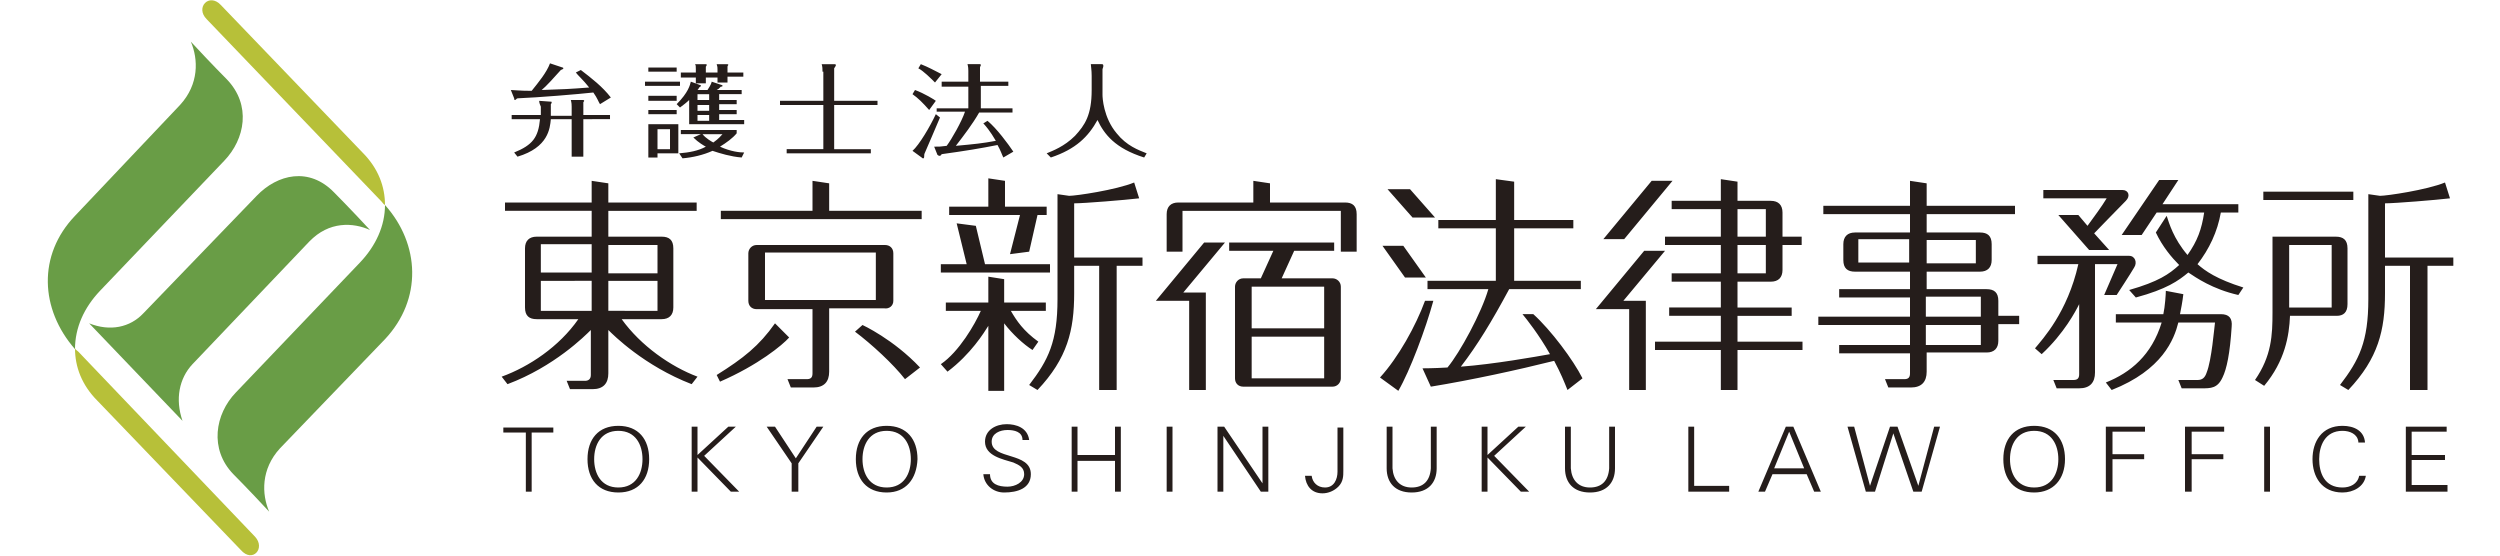
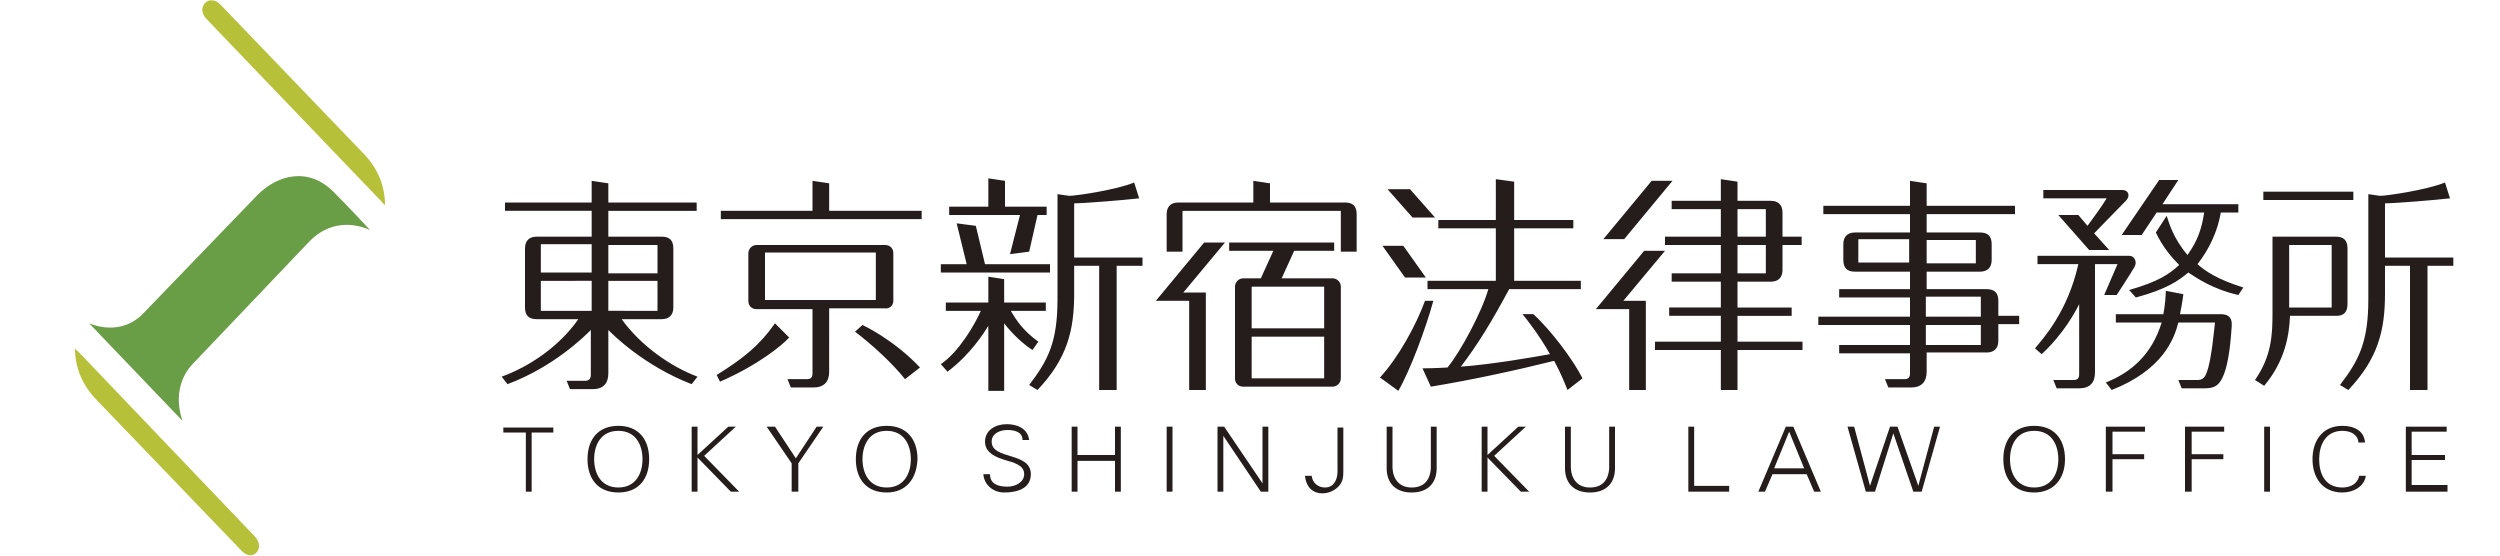
<svg xmlns="http://www.w3.org/2000/svg" version="1.1" id="レイヤー_1" x="0" y="0" viewBox="0 0 300 66.7" style="enable-background:new 0 0 300 66.7" xml:space="preserve">
  <style>.st0{fill:#251d1b}.st1{fill:#b7c039}.st2{fill:#699d46}</style>
  <path class="st0" d="M63.1 51.9h-2.7v-.6h6v.6h-2.6V59h-.7v-7.1zM74.2 59.1c-2.4 0-3.7-1.6-3.7-4s1.3-4 3.7-4c2.4 0 3.7 1.6 3.7 4s-1.3 4-3.7 4zm0-.6c2.1 0 2.9-1.7 2.9-3.4s-.8-3.4-2.9-3.4c-2.1 0-2.9 1.7-2.9 3.4s.8 3.4 2.9 3.4zM83 59v-7.8h.7v3.4l3.7-3.4h.9l-3.8 3.5 4.2 4.3h-1l-4-4.1V59H83zM95 55.6l-3-4.4h1l2.5 3.8 2.5-3.8h.8l-3 4.4V59H95v-3.4zM106.4 59.1c-2.4 0-3.7-1.6-3.7-4s1.3-4 3.7-4c2.4 0 3.7 1.6 3.7 4-.1 2.4-1.4 4-3.7 4zm0-.6c2.1 0 2.9-1.7 2.9-3.4s-.8-3.4-2.9-3.4c-2.1 0-2.9 1.7-2.9 3.4s.8 3.4 2.9 3.4zM120.5 59.1c-1.3 0-2.4-.9-2.5-2.2h.8c0 1.2 1 1.5 2.1 1.5.9 0 2-.5 2-1.5 0-.8-.6-1.1-1.3-1.4-1.3-.4-3.4-.8-3.4-2.5 0-1.4 1.3-2.1 2.6-2.1 1.1 0 2.5.4 2.7 1.9h-.8c0-1-1-1.2-1.8-1.2-.9 0-1.9.4-1.9 1.4 0 2.2 4.7 1.2 4.7 3.9 0 1.7-1.6 2.2-3.2 2.2zM128.6 59v-7.8h.7v3.4h4.5v-3.4h.7V59h-.7v-3.7h-4.5V59h-.7zM140 59v-7.8h.7V59h-.7zM146.1 51.2h.8l4.6 6.8v-6.8h.7V59h-.9l-4.5-6.7V59h-.7v-7.8zM157.4 57.1c.1.8.7 1.4 1.6 1.4 1.1 0 1.5-1 1.5-1.9v-5.3h.7v5.2c0 .6 0 1.3-.6 1.9-.5.5-1.2.8-1.9.8-1.3 0-2-.9-2.1-2.1h.8zM167.1 51.2v5c.1 1.4.9 2.3 2.3 2.3s2.2-.8 2.3-2.3v-5h.7v5c0 1.7-1 2.9-3 2.9s-3-1.2-3-2.9v-5h.7zM177.8 59v-7.8h.7v3.4l3.7-3.4h.9l-3.8 3.5 4.2 4.3h-1l-4-4.1V59h-.7zM188.5 51.2v5c.1 1.4.9 2.3 2.3 2.3s2.2-.8 2.3-2.3v-5h.7v5c0 1.7-1 2.9-3 2.9s-3-1.2-3-2.9v-5h.7zM202.6 59v-7.8h.7v7.1h4.2v.7h-4.9zM211 59l3.3-7.8h.9l3.3 7.8h-.8l-.9-2.1h-4.1l-.9 2.1h-.8zm5.5-2.8-1.8-4.4-1.8 4.4h3.6zM225 59h-1.1l-2.2-7.8h.8l1.9 7.1 2.4-7.1h.9l2.5 7.1 1.9-7.1h.7l-2.2 7.8h-1l-2.4-7-2.2 7zM244.1 59.1c-2.4 0-3.7-1.6-3.7-4s1.3-4 3.7-4c2.4 0 3.7 1.6 3.7 4s-1.4 4-3.7 4zm0-.6c2.1 0 2.9-1.7 2.9-3.4s-.8-3.4-2.9-3.4c-2.1 0-2.9 1.7-2.9 3.4s.8 3.4 2.9 3.4zM252.7 59v-7.8h4.7v.6h-3.9v2.7h3.8v.6h-3.8V59h-.8zM262.2 59v-7.8h4.7v.6H263v2.7h3.8v.6H263V59h-.8zM271.7 59v-7.8h.7V59h-.7zM283 53c-.1-.9-1-1.3-1.9-1.3-2.1 0-2.8 1.8-2.8 3.4 0 1.6.6 3.4 2.8 3.4.9 0 1.8-.4 2-1.4h.8c-.2 1.3-1.5 2-2.8 2-2.5 0-3.6-1.9-3.6-4s1.1-4 3.6-4c1.4 0 2.6.6 2.7 2h-.8zM288.7 59v-7.8h4.9v.6h-4.2v2.8h4v.6h-4v3h4.3v.8h-5zM121.2 30.5l2.3-.3 1-4.4h1.1v-1h-5v-3.1l-2-.3v3.4h-4.7v1h8.5l-1.2 4.7zm3.4 10.5c-1.8-1.3-2.6-2.5-3.3-3.7h4.2v-1h-5v-2.8l-1.9-.3v3.1h-5.1v1h4.2c-.7 1.6-2.6 4.9-4.8 6.4l.8.9c2.8-2.1 4.4-4.7 4.9-5.5v7.8h1.9v-8.1c1 1.3 2.3 2.5 3.4 3.2l.7-1zm1.4-9.3h-7.8l-1.1-4.6-2.3-.3 1.2 4.9h-3.1v1H126v-1zm2.9-7.3c1.2 0 6.1-.4 7.8-.6l-.6-1.9c-2.2.9-7 1.6-7.8 1.6l-1.4-.2v12.6c0 5.1-1.1 7.3-3.4 10.3l1 .6c3.6-3.8 4.4-7.2 4.4-11.6v-3.3h3v14.9h2.1V31.9h3.1v-1h-8.2v-6.5zm152.8 12.1v-6.7c0-1-.5-1.4-1.4-1.4h-7.6v9.1c0 2.7-.1 5.2-2.1 8.1l1.1.7c2.5-3 3-6 3.1-8.4h5.6c.8 0 1.3-.4 1.3-1.4zm-1.9.4h-5.1v-7.5h5.1v7.5zm6.4-6v-6.5c1.2 0 6.1-.4 7.8-.6l-.6-1.9c-2.2.9-7 1.6-7.8 1.6l-1.4-.2v12.6c0 5.1-1.1 7.3-3.4 10.3l1 .6c3.6-3.8 4.4-7.2 4.4-11.6v-3.3h3v14.9h2.1V31.9h3.1v-1h-8.2zm-3.8-7.9h-10.8v1h10.8v-1zm-110.2 3.1-3-3.4h-2.7l3 3.4h2.7zm-1.1 7.2-2.7-3.8h-2.5l2.7 3.8h2.5zm-.1 2.8c-1.1 3-3.2 6.8-5.4 9.2l2.2 1.6c1.4-2.4 3.3-7.5 4.2-10.8h-1zm13 1.6h-1.3c.5.6 2 2.5 3.3 4.8-1.7.3-6.7 1.2-10.7 1.5 2-2.6 3.7-5.4 5.8-9.3h8.6v-1h-8v-6.3h7.1v-1h-7.1v-4.6l-2.2-.3v4.9h-6.9v1h6.9v6.3h-8.2v1h7.3c-.8 2.8-3.4 7.6-4.9 9.4-1.6.1-3 .1-3 .1l1 2.2c4.9-.8 10.4-2 14.8-3.1.8 1.5 1.2 2.5 1.6 3.5l1.8-1.4c-1.1-2.2-3.8-5.8-5.9-7.7zm15.8-7.6h-2.5l-5.8 7h4v9.7h2V36.1h-2.7l5-6zm14.1-4.6c0-.9-.5-1.4-1.4-1.4h-4v-2.3l-2-.3v2.6h-5.9v1h5.9v3.3h-6.7v1h6.7v3.4h-5.9v1h5.9v3.1h-6.2v1h6.2V41h-7.9v1h7.9v4.8h2V42h7.8v-1h-7.8v-3.1h6.5v-1h-6.5v-3.1h4c.9 0 1.4-.5 1.4-1.4v-3h2.3v-1h-2.3v-2.9zm-2 7.3h-3.4v-3.4h3.4v3.4zm0-4.4h-3.4v-3.3h3.4v3.3zm-11.2-6.7h-2.5l-5.8 7h2.5l5.8-7zm49.8 5.4-1.1-1.3H247l3.7 4.2h2.4l-1.8-2c.3-.3 2.6-2.7 3.8-3.9.6-.6.3-1.3-.4-1.3h-9.5v1h7.6c-.6 1-1.5 2.2-2.3 3.3zm3.5 8.3s1.7-2.6 2.1-3.3c.4-.6.1-1.4-.6-1.4h-11v1h4.9c-1.3 5.8-4.3 9-5.2 10.1l.8.7c2.7-2.5 4.1-5.2 4.5-6v8.4c0 .5-.2.7-.7.7h-2.4l.4 1h2.7c1.3 0 1.9-.7 1.9-1.9v-13h2.7l-1.6 3.7h1.5zm12.5-9.9h2.1v-1h-9.1l1.9-2.9h-2.3l-4.5 6.6h2.4l1.8-2.7h5.7c-.3 2-.8 3.4-2 5.1-1.7-2-2.2-3.8-2.5-4.7l-1.3 2c.8 1.7 1.9 3 2.8 3.9-1.2 1.1-2.5 2-6 3l.8.9c3.7-1 5.1-2 6.3-3 .9.6 2.9 2 6 2.7l.6-.9c-3.2-1-4.6-2-5.5-2.8 1.4-1.8 2.4-3.9 2.8-6.2zm0 12.2h-4.9c.1-.5.3-1.5.4-2.4l-2.1-.4c0 .4-.1 1.9-.3 2.8h-5.7v1h5.5c-1.2 3.9-3.7 6-6.7 7.2l.7.9c6.1-2.4 7.5-6.1 8-8.1h4.4c-.1.7-.4 4.5-1 6-.2.6-.5.9-1.1.9h-2.3l.4 1h2.4c1.1 0 1.9 0 2.5-1.3.5-1 .9-2.9 1.1-6.1.1-1-.3-1.5-1.3-1.5zM161.4 24.3h-9V22l-2-.3v2.6h-9c-.9 0-1.4.5-1.4 1.4v4.5h1.9v-4.9h19v4.9h1.9v-4.5c0-1-.5-1.4-1.4-1.4zm-1.5 9.1h-6.1l1.5-3.3h4.8v-1h-12.6v1h5.3l-1.5 3.3h-2.1c-.6 0-1 .5-1 1v11c0 .6.4 1 1 1h10.7c.6 0 1-.5 1-1v-11c0-.6-.5-1-1-1zm-1 12h-8.7v-5h8.7v5zm0-6h-8.7v-5h8.7v5zm-14.4-10.3-5.8 7h4v10.7h2V35.1H142l5-6h-2.5zm95.3 7c0-1-.5-1.4-1.4-1.4h-7.2v-2.1h6.4c.9 0 1.4-.5 1.4-1.4v-1.9c0-1-.5-1.4-1.4-1.4h-6.4v-2.2h10.6v-1h-10.6V22l-2-.3v3h-10.4v1h10.4v2.2h-6.6c-.9 0-1.4.5-1.4 1.4v1.9c0 1 .5 1.4 1.4 1.4h6.6v2.1h-8.5v1h8.5V38h-11v1h11v2.4h-8.5v1h8.5v2.4c0 .5-.2.7-.7.7h-2.3l.4 1h2.7c1.3 0 1.9-.7 1.9-1.9v-2.3h7.2c.9 0 1.4-.5 1.4-1.4v-2h2.5v-1h-2.5v-1.8zm-8.6-7.3h5.9v2.8h-5.9v-2.8zm-2.1 2.7H223v-2.8h6.1v2.8zm8.6 9.9h-6.6V39h6.6v2.4zm0-3.4h-6.6v-2.4h6.6V38zM99.5 22l-2-.3v3.6h-11v1h24.1v-1H99.5V22zM93 38.8c-1.9 2.7-3.8 4.2-7 6.2l.4.8c4.6-2 7.5-4.4 8.3-5.3L93 38.8zm14.2-2.7v-5.7c0-.6-.4-1-1-1H90.8c-.6 0-1 .5-1 1v5.7c0 .6.4 1 1 1h6.7v7.7c0 .5-.2.7-.7.7h-2.3l.4 1h2.7c1.3 0 1.9-.7 1.9-1.9V37h6.6c.6.1 1.1-.3 1.1-.9zm-2.1-.1H91.8v-5.7h13.3V36zm-2.5 3.8c2 1.5 4.6 3.9 6 5.7l1.8-1.4c-3.2-3.4-6.9-5.1-6.9-5.1l-.9.8zm-28-1.5h4.8c.9 0 1.4-.5 1.4-1.4v-7.1c0-1-.5-1.4-1.4-1.4H73v-3.1h10.6v-1H73V22l-2-.3v2.6H60.6v1H71v3.1h-6.6c-.9 0-1.4.5-1.4 1.4v7.1c0 1 .5 1.4 1.4 1.4h5c-2.3 3.3-5.9 5.7-9.2 6.9l.7.9c5.6-2.1 9.3-5.8 10-6.5V45c0 .5-.3.7-.7.7H68l.4 1h2.7c1.3 0 1.9-.7 1.9-1.9v-5.2c.6.6 4.3 4.3 10 6.5l.7-.9c-3.2-1.2-6.8-3.7-9.1-6.9zm-3.6-1h-6.1v-3.6H71v3.6zm0-4.6h-6.1v-3.4H71v3.4zm2-3.3h5.9v3.4H73v-3.4zm0 4.3h5.9v3.6H73v-3.6z" />
  <path class="st1" d="M26.5.6c-1.4-1.5-3.1.3-1.7 1.7l21 21.9c.1.1.2.3.4.4 0-2.2-.8-4.4-2.7-6.3L26.5.6zM30.6 64.4 9.4 42.2c-.1-.1-.3-.2-.4-.4 0 2.2.8 4.4 2.7 6.3L28.9 66c1.4 1.6 3-.2 1.7-1.6z" />
-   <path class="st2" d="M46.2 24.6c0 2.5-1.1 4.9-3 6.9L28.3 47.1c-2.5 2.6-3.2 6.8-.3 9.8 0 0 1.8 1.8 4.3 4.5-.9-2.1-1-5.1 1.3-7.6l12.6-13.1c4.5-4.8 4.2-11.4 0-16.1zM12 34.9l14.9-15.6c2.5-2.6 3.3-6.7.3-9.8 0 0-1.8-1.8-4.3-4.5.9 2.1 1 5.1-1.3 7.6L9 25.9c-4.5 4.7-4.2 11.2 0 16 0-2.6 1.1-5 3-7z" />
  <path class="st2" d="M21.9 50.5c-.9-2.6-.4-5.1 1.2-6.8l14-14.7c2.4-2.5 5.3-2.3 7.3-1.4-2.5-2.7-4.3-4.5-4.3-4.5-3-3.1-6.8-2.2-9.3.4L17.2 37.6c-1.6 1.7-4 2.2-6.5 1.2l11.2 11.7z" />
-   <path class="st0" d="m64.7 12.1 1.4.1c.1 0 .1 0 .1.1s-.1.2-.1.2v1.4h2.5v-1.1c0-.2 0-.4-.1-.8h1.4c.1 0 .2 0 .2.1s-.1.1-.1.2v1.5h3.2v.5H70v4.5h-1.4v-4.5h-2.5c-.1 1.1-.3 3.4-4 4.5l-.4-.5c2.2-.9 2.9-1.8 3.1-4h-3.4v-.5h3.5v-1c-.1-.2-.2-.5-.2-.7zm5-3.7c1.3 1 2.6 2 3.6 3.3l-1.3.8c-.2-.3-.3-.7-.8-1.4-1.8.2-6.6.6-9.1.7-.1 0-.2.2-.3.2-.1 0-.1-.1-.1-.2l-.4-1c.4 0 1 .1 2.5.1.8-1 1.8-2.2 2.2-3.3l1.5.5c.1 0 .1.1.1.1 0 .1-.1.1-.3.2-.8.9-1.8 2-2.3 2.4 2.8-.1 3.1-.1 5.7-.3-.7-.9-1.4-1.5-1.6-1.8l.6-.3zM81.6 9.8v.5h-4.2v-.5h4.2zm-.4-1.7v.5h-3.4v-.5h3.4zm0 3.4v.6h-3.4v-.6h3.4zm0 1.7v.5h-3.4v-.5h3.4zm.2 1.7v3.5h-2.5v.5h-1.1v-4h3.6zm-2.5.6v2.4h1.5v-2.4h-1.5zm9.5-3.5v.5h-2.1v.7h2.1v.5h-2.1v.7h3v.5h-6.6V12c-.3.3-.7.6-1.1.9l-.4-.4c1.4-1.4 1.6-2.3 1.7-2.7l1.1.4c.1 0 .1 0 .1.1 0 0 0 .1-.2.2-.1.2-.1.2-.2.3h1.2c.4-.6.5-.9.5-1l1.2.4c.1 0 .1.1.1.1 0 .1-.1.1-.2.1-.3.3-.3.3-.5.4h3v.5h-2.7v.7h2.1zm.6 6.9c-1.3-.1-2.6-.5-3.5-.8-1.1.5-2.4.8-3.6.9l-.4-.6c1.2-.1 2.3-.3 3.2-.8-.2-.1-.9-.5-1.5-1.1l.9-.4h-2.4v-.5h6.7v.4c-.5.6-1.2 1.1-2 1.6 1.3.6 2.4.7 2.9.7l-.3.6zM83.5 8.3c0-.3 0-.5-.1-.6h1.3c.1 0 .1 0 .1.1s-.1.2-.1.2v.7h1.4v-.4c0-.2 0-.3-.1-.6h1.2c.1 0 .2 0 .2.1 0 0-.1.1-.1.2v.7h1.9v.5h-1.9v.7h-1.2v-.6h-1.4v.7h-1.2v-.7h-1.8v-.6h1.8v-.4zm1.6 3.7v-.7h-1.4v.7h1.4zm-1.4.6v.7h1.4v-.7h-1.4zm0 1.2v.7h1.4v-.7h-1.4zm.6 2.3c.4.5 1.1.9 1.3 1 .7-.5.9-.8 1.1-1h-2.4zM98.7 8.6c0-.3 0-.6-.1-.9h1.5c.1 0 .2 0 .2.1s0 .1-.2.4v3.9h5.2v.5h-5.2v5.3h4.4v.5H94.4v-.5h4.4v-5.3h-5.2v-.5h5.2V8.6zM111.5 13.2c-.8-.9-1.3-1.4-2-1.9l.3-.5c1.1.4 2.4 1.2 2.5 1.3l-.8 1.1zm1.3.9c-.3.7-1.7 4-1.8 4.2-.1.2-.1.3-.1.5 0 0 0 .2-.1.2s-.1 0-.2-.1l-1.1-.8c.8-.7 2.1-2.9 2.8-4.4l.5.4zm-.6-4.2c-.5-.5-1.4-1.4-2-1.7l.3-.5c1 .4 1.5.7 2.5 1.2l-.8 1zm8.8-.1v.5h-3.3V13h3.8v.5h-4c-.8 1.4-1.8 2.7-2.8 4 2.2-.2 3.2-.3 4.8-.6-.2-.3-.6-1.1-1.5-2.1l.5-.3c1.1.9 2.5 2.8 3.1 3.7l-1.2.7c-.2-.4-.3-.8-.7-1.5-2 .4-3.8.7-6.7 1.1-.1.2-.2.2-.3.2-.1 0-.1-.1-.2-.1l-.4-1c.6 0 .8 0 1.5-.1.6-.8 1.8-2.9 2.2-4.1h-3.4V13h3.8v-2.6H113v-.6h3.2V8.5c0-.6-.1-.7-.1-.8h1.5s.1 0 .1.1-.1.2-.1.3v1.7h3.4zM132.2 7.7c.1 0 .2 0 .2.2 0 .1 0 .1-.1.4v3.1c0 .3.1 2.7 1.7 4.6 1.2 1.5 2.6 2 3.6 2.4l-.3.5c-3.5-1.1-4.8-2.8-5.6-4.5-1.1 2-2.6 3.5-5.6 4.5l-.5-.5c.7-.3 2.1-.8 3.4-2.1 1.2-1.3 2-2.5 2-5.5V9.1c0-.7-.1-1.2-.1-1.4h1.3z" />
</svg>